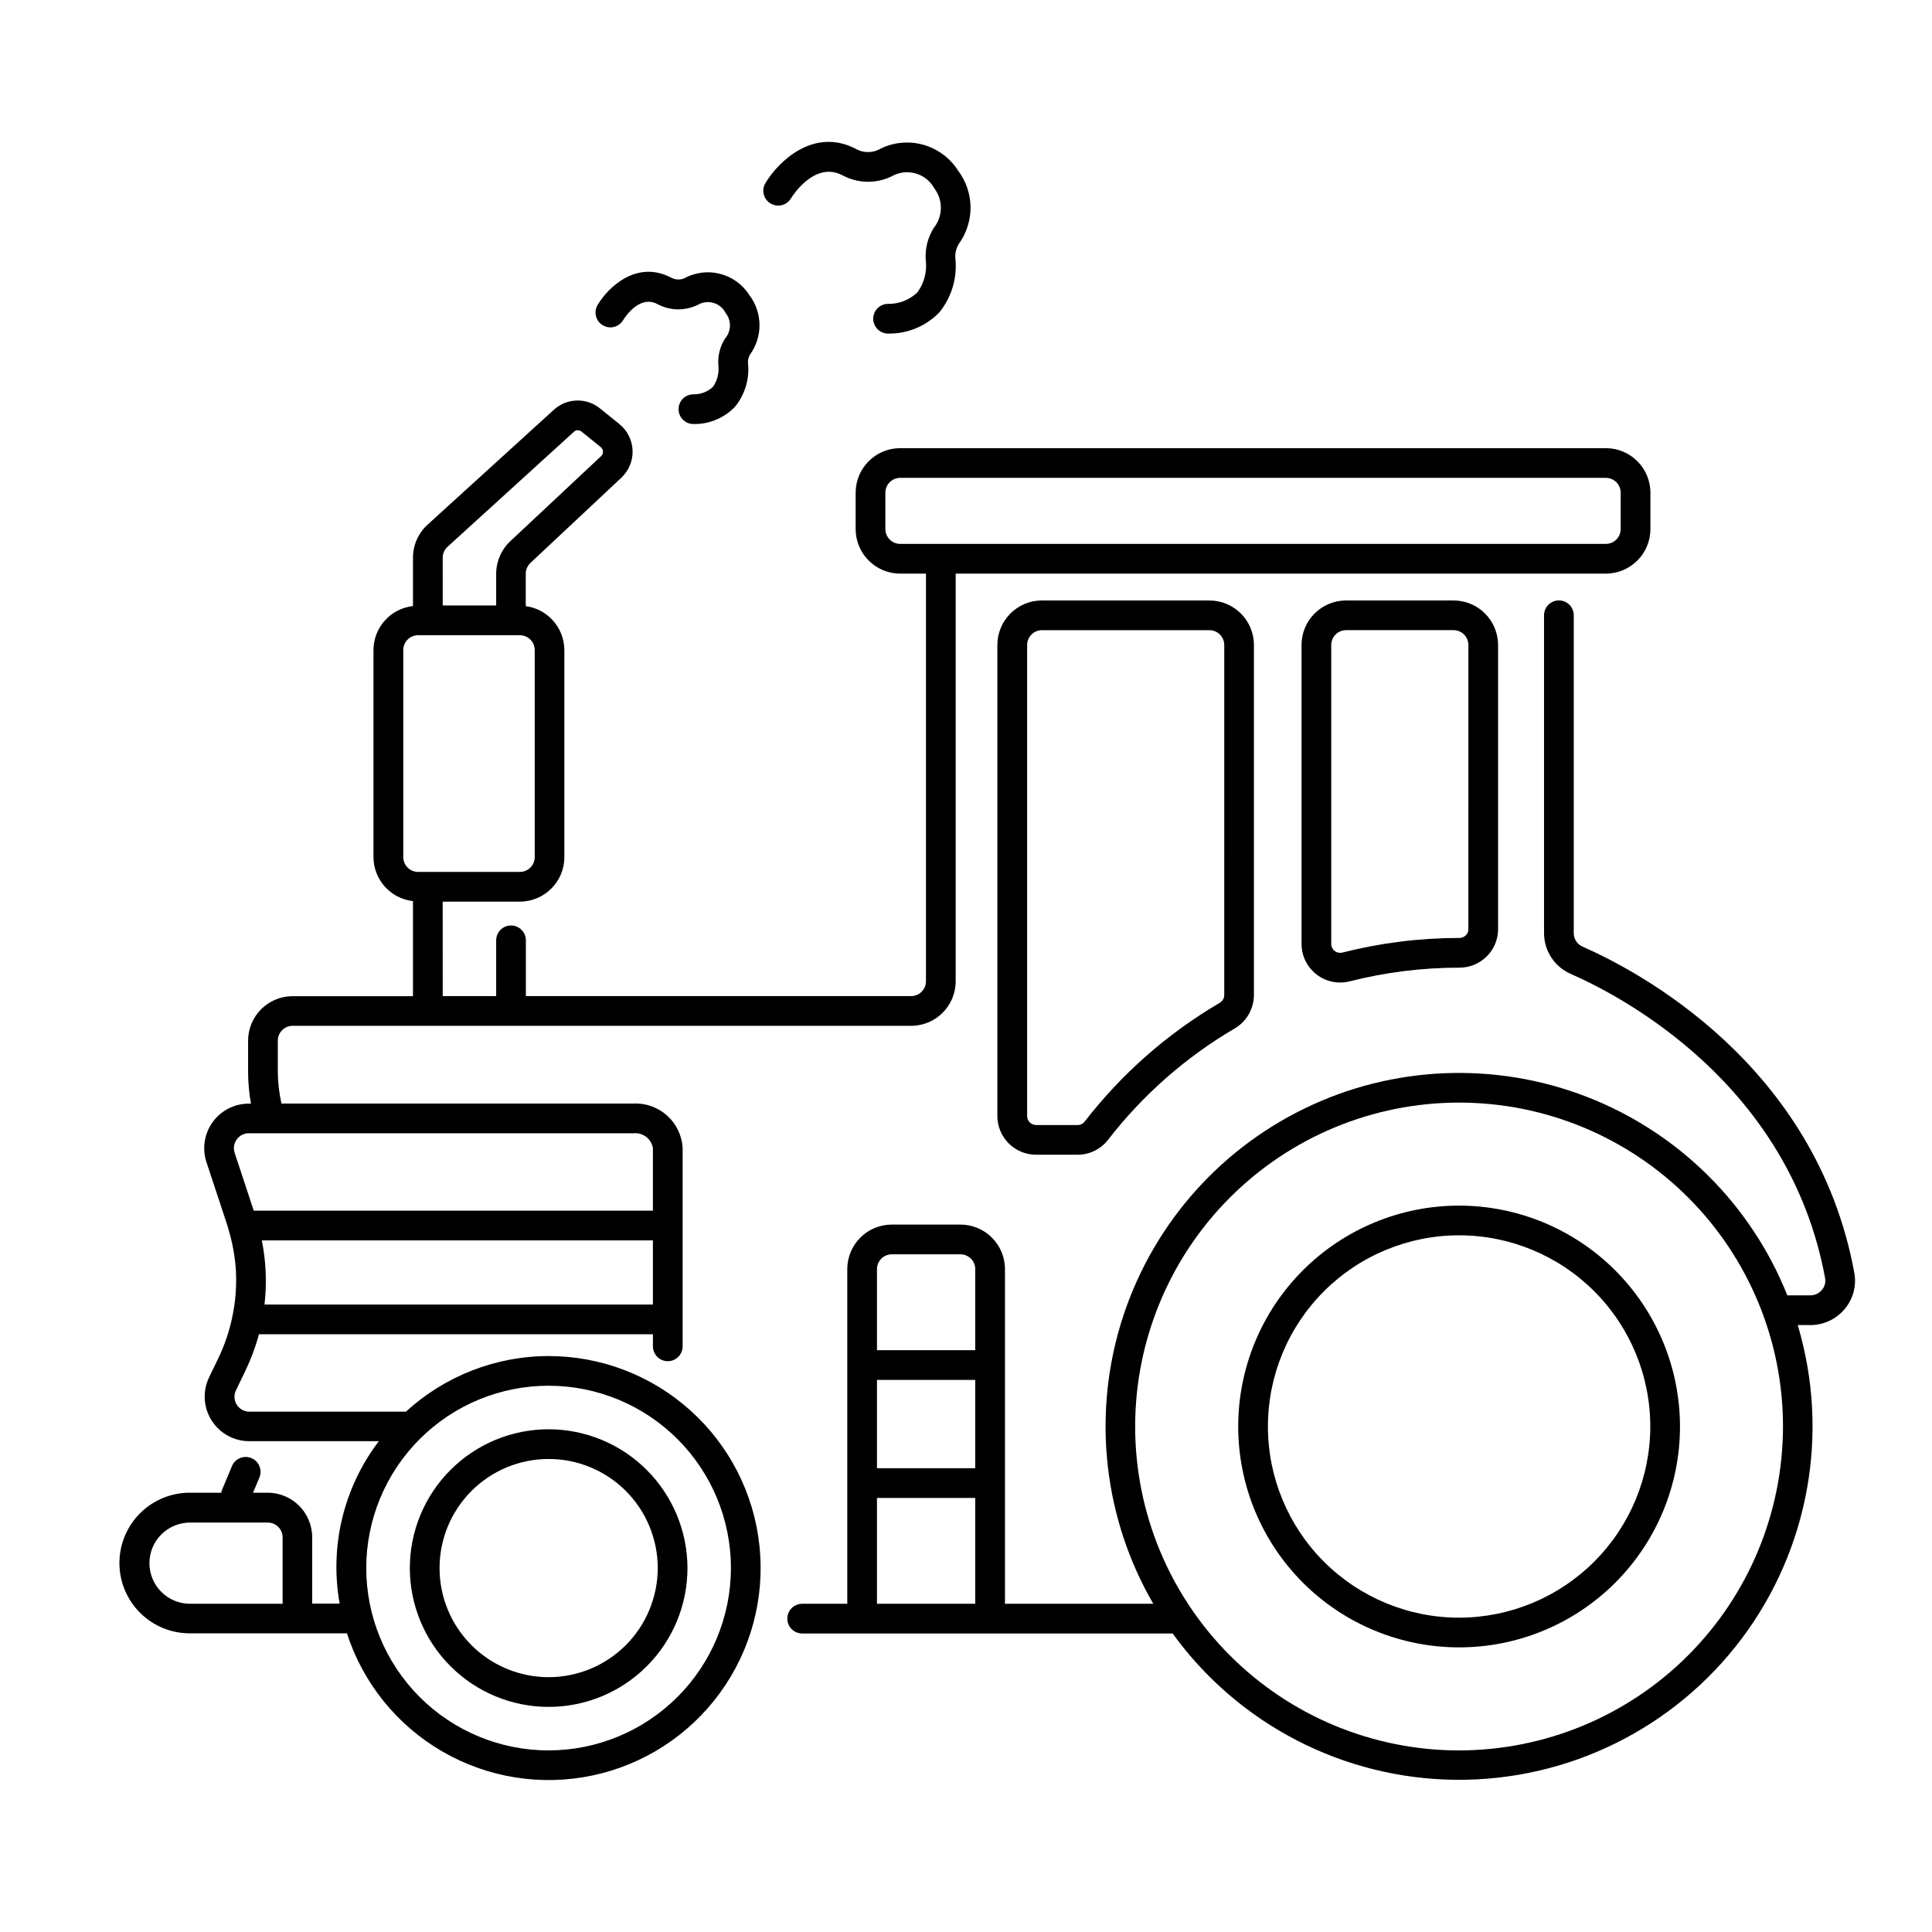
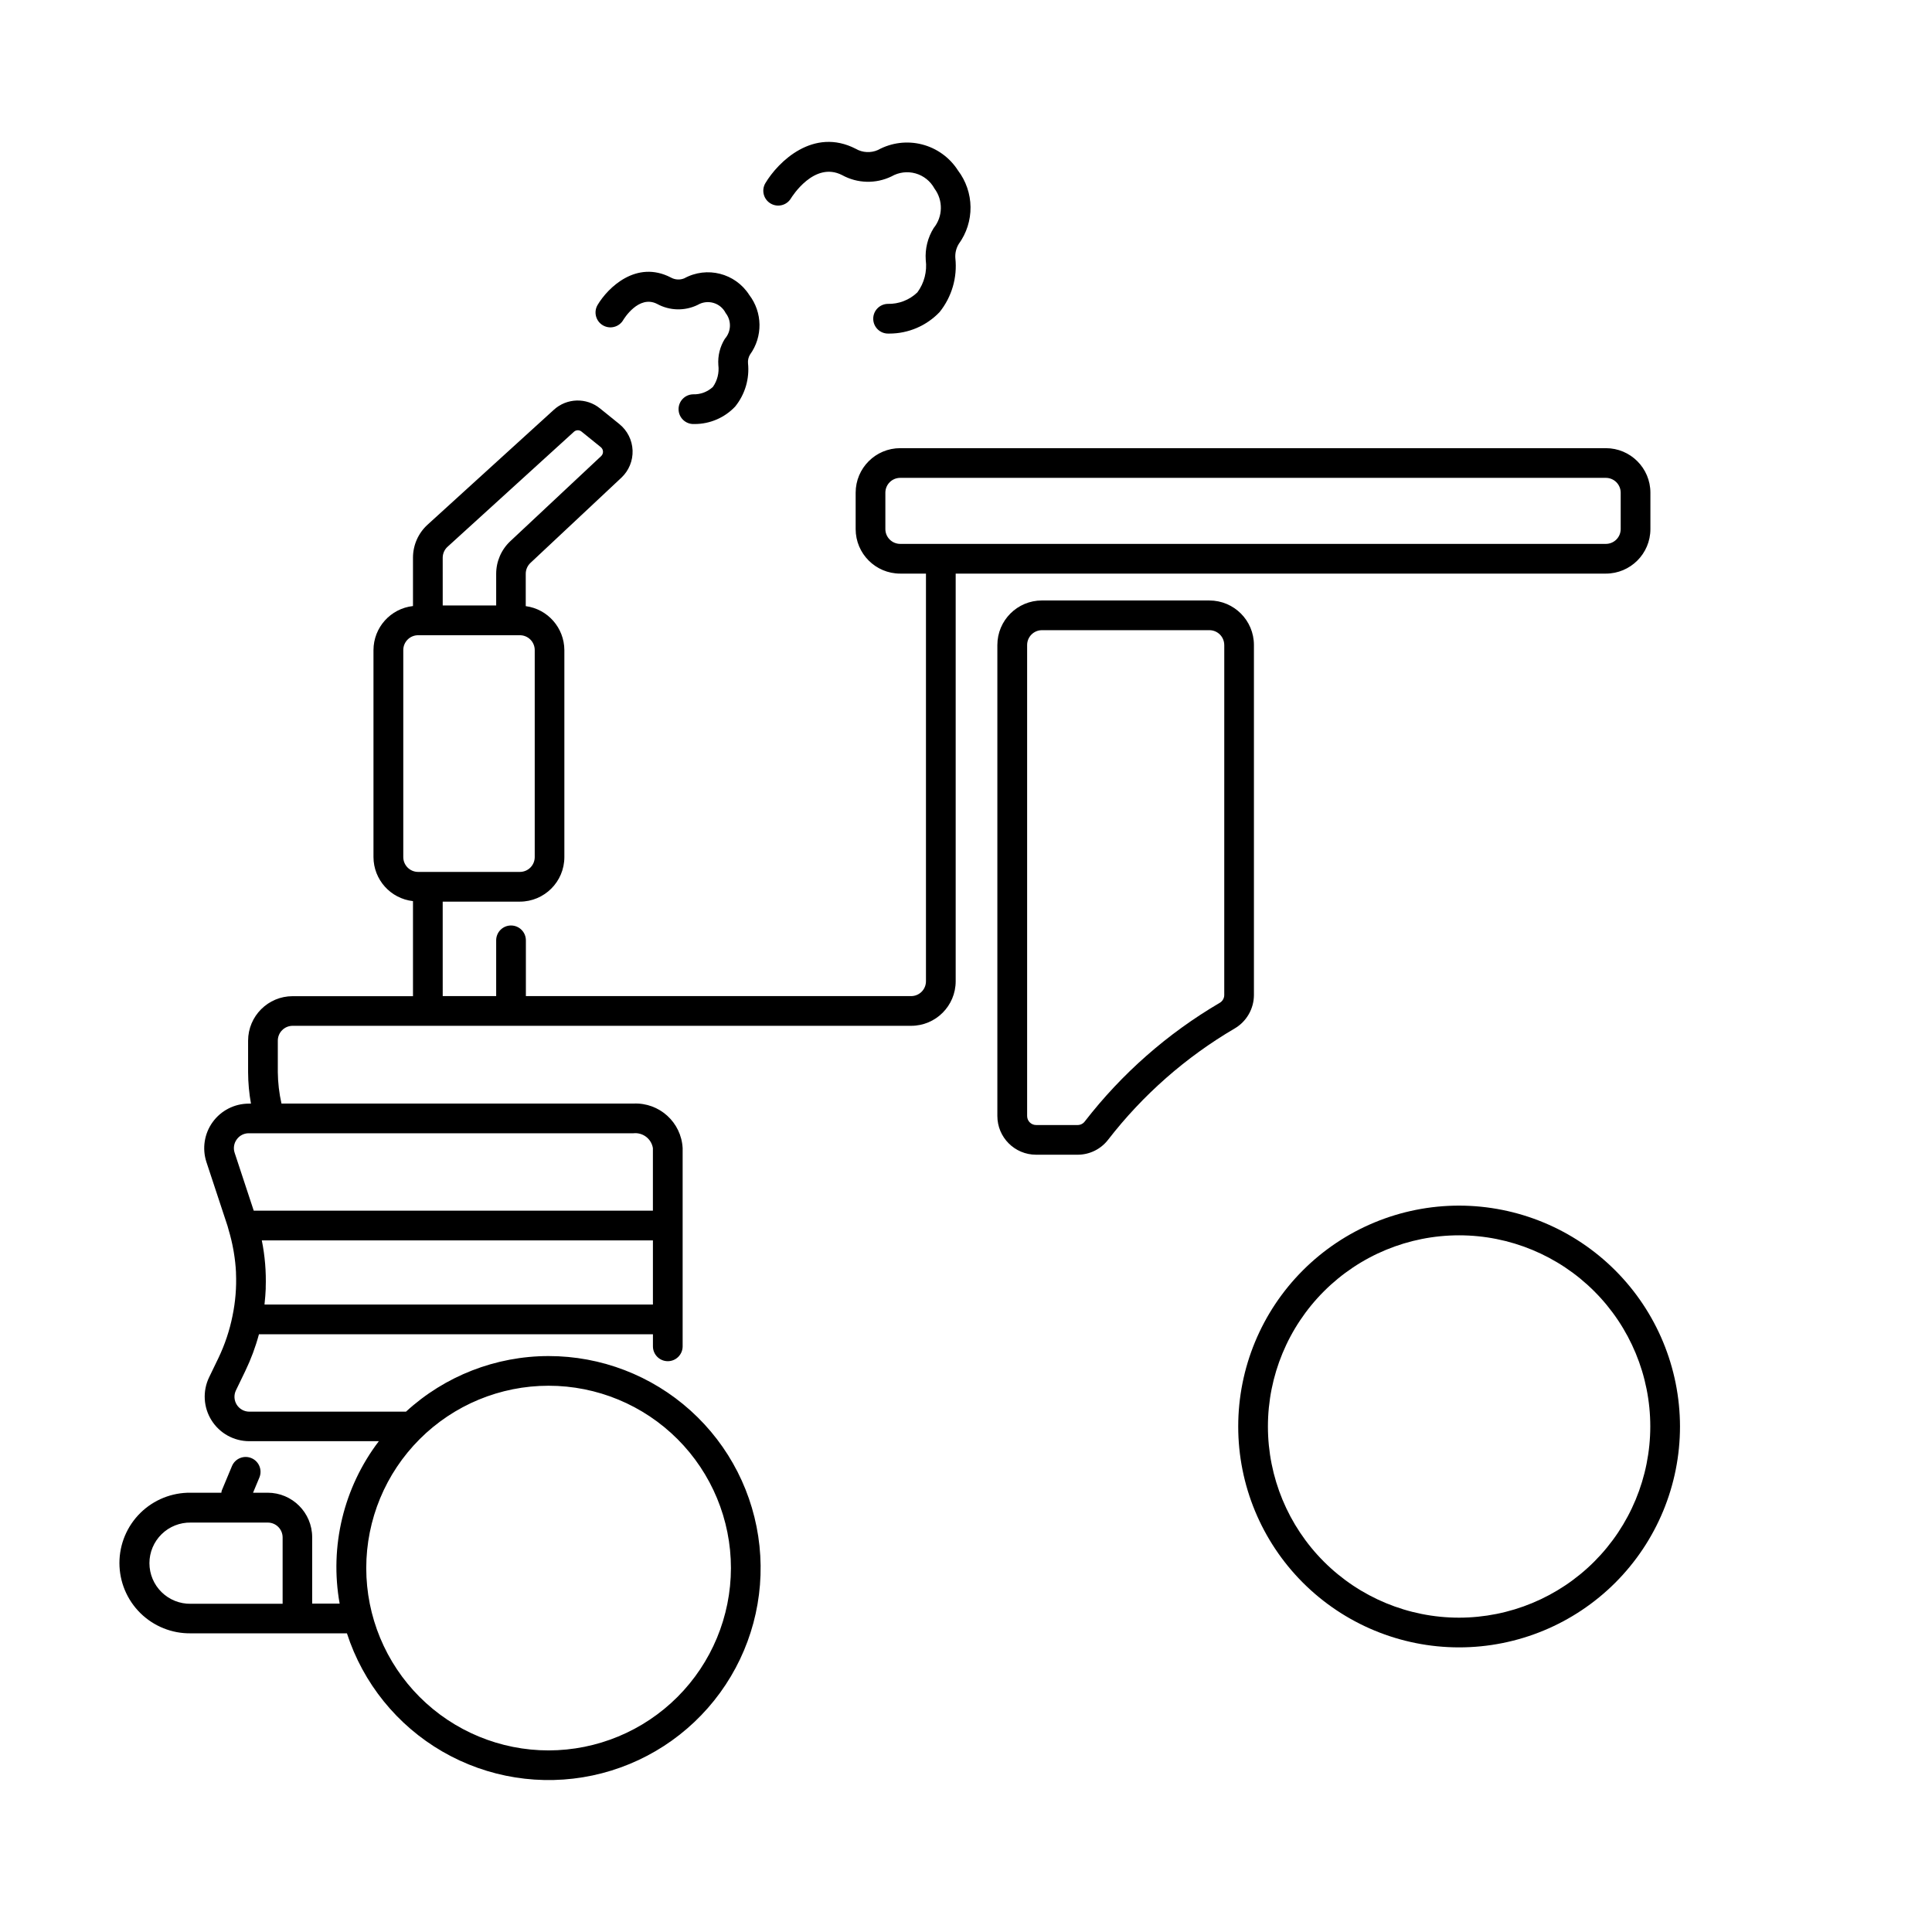
<svg xmlns="http://www.w3.org/2000/svg" fill="#000000" width="800px" height="800px" version="1.1" viewBox="144 144 512 512">
  <g>
    <path d="m530.68 463.5c-15.527 0-30.414 6.164-41.395 17.145-10.977 10.977-17.145 25.867-17.145 41.391 0 15.523 6.168 30.414 17.145 41.391 10.98 10.977 25.867 17.145 41.395 17.145 15.523 0 30.41-6.168 41.391-17.145 10.977-10.977 17.145-25.867 17.145-41.391-0.02-15.52-6.191-30.398-17.164-41.371-10.977-10.977-25.852-17.148-41.371-17.164zm0 109.2c-13.438 0-26.324-5.34-35.828-14.84-9.5-9.5-14.84-22.387-14.84-35.824s5.34-26.324 14.84-35.824c9.504-9.504 22.391-14.84 35.828-14.84 13.434 0 26.32 5.336 35.824 14.84 9.5 9.5 14.84 22.387 14.84 35.824-0.016 13.434-5.359 26.309-14.855 35.809-9.5 9.5-22.379 14.84-35.809 14.855z" />
    <path d="m289.4 503.37c-14.004 0.004-27.496 5.262-37.809 14.734h-41.52c-1.355 0-2.613-0.695-3.332-1.844-0.719-1.148-0.801-2.586-0.211-3.805l2.473-5.117c1.508-3.129 2.723-6.391 3.625-9.746h104.41v3.203c0 2.172 1.762 3.934 3.938 3.934 2.172 0 3.934-1.762 3.934-3.934v-52.531c-0.359-6.848-6.176-12.121-13.027-11.809h-93.285c-0.617-2.734-0.941-5.523-0.973-8.328v-8.34c0-2.176 1.762-3.938 3.934-3.938h163.9c6.523 0 11.809-5.285 11.809-11.809v-108.03h172.3c6.519 0 11.809-5.285 11.809-11.809v-9.625c0-6.523-5.289-11.809-11.809-11.809h-187c-6.523 0-11.809 5.285-11.809 11.809v9.625c0 6.523 5.285 11.809 11.809 11.809h6.824v108.03c0 1.047-0.414 2.047-1.152 2.785s-1.738 1.152-2.785 1.152h-102.09v-14.781c0-2.172-1.762-3.934-3.938-3.934-2.172 0-3.934 1.762-3.934 3.934v14.781h-14.168l-0.004-25.035h20.434c6.519 0 11.809-5.289 11.809-11.809v-54.855c-0.031-5.894-4.394-10.863-10.234-11.648v-8.578c0-1.086 0.453-2.125 1.242-2.871l24.098-22.586c1.988-1.863 3.074-4.5 2.973-7.227-0.102-2.727-1.379-5.273-3.5-6.984l-5.117-4.137c-3.609-2.945-8.832-2.789-12.262 0.359l-33.457 30.445c-2.457 2.238-3.859 5.41-3.859 8.734v12.82c-5.949 0.664-10.453 5.684-10.469 11.672v54.855c0.016 5.984 4.519 11.004 10.469 11.672v25.191h-31.887c-6.519 0-11.809 5.285-11.809 11.809v8.34c0.012 2.793 0.266 5.582 0.762 8.328h-0.598c-3.781 0.008-7.332 1.82-9.551 4.887-2.215 3.062-2.832 7-1.656 10.594l5.59 16.926c0.109 0.34 0.176 0.684 0.285 1.023h-0.004c0.527 1.75 0.953 3.531 1.277 5.332l0.117 0.676v0.004c0.289 1.73 0.48 3.477 0.57 5.231v0.215c0.164 3.805-0.145 7.617-0.918 11.344-0.773 3.867-2.031 7.625-3.734 11.184l-2.473 5.117c-1.758 3.656-1.516 7.957 0.645 11.395 2.156 3.438 5.926 5.523 9.984 5.527h34.359-0.004c-9.336 12.262-13.102 27.875-10.387 43.047h-7.281v-17.582c0-6.523-5.285-11.809-11.809-11.809h-3.859l1.676-4.019c0.84-2.008-0.105-4.312-2.113-5.152-2.008-0.84-4.312 0.109-5.152 2.113l-2.695 6.461c-0.059 0.195-0.098 0.395-0.117 0.598h-8.109c-4.988-0.074-9.797 1.859-13.352 5.359-3.551 3.5-5.551 8.281-5.551 13.27 0 4.988 2 9.77 5.551 13.273 3.555 3.5 8.363 5.434 13.352 5.359h41.387c4.277 13.215 13.293 24.375 25.312 31.332 12.02 6.957 26.191 9.215 39.777 6.336 13.59-2.875 25.629-10.684 33.797-21.914 8.172-11.23 11.891-25.09 10.445-38.902-1.445-13.812-7.957-26.598-18.277-35.891-10.32-9.297-23.715-14.441-37.602-14.438zm89.23-219.17v-9.625c0-2.176 1.762-3.938 3.938-3.938h187c1.043 0 2.043 0.414 2.781 1.152 0.738 0.738 1.152 1.742 1.152 2.785v9.625c0 1.047-0.414 2.047-1.152 2.785-0.738 0.738-1.738 1.152-2.781 1.152h-187c-2.176 0-3.938-1.762-3.938-3.938zm-116 4.68 33.457-30.445h-0.004c0.566-0.523 1.43-0.551 2.023-0.066l5.117 4.137c0.352 0.289 0.562 0.711 0.578 1.164 0.02 0.449-0.16 0.887-0.488 1.199l-24.086 22.562c-2.379 2.234-3.731 5.352-3.734 8.613v8.414h-14.168l-0.004-12.672c0.008-1.109 0.48-2.168 1.309-2.906zm-11.758 82.262v-54.863c0-2.176 1.762-3.938 3.938-3.938h26.965c1.043 0 2.043 0.414 2.781 1.152 0.738 0.738 1.152 1.738 1.152 2.785v54.855c0 1.043-0.414 2.043-1.152 2.781-0.738 0.738-1.738 1.152-2.781 1.152h-26.965c-2.176 0-3.938-1.762-3.938-3.934zm-36.773 118.57c0-0.117 0-0.234 0.027-0.359 0.137-1.266 0.242-2.539 0.293-3.812v-0.312l-0.004 0.004c0.145-4.199-0.203-8.398-1.035-12.516h103.65v16.996zm-7.359-43.754c0.73-1.031 1.922-1.641 3.188-1.633h101.94c2.492-0.262 4.754 1.465 5.156 3.938v16.582h-105.78l-5.066-15.352c-0.395-1.199-0.188-2.516 0.562-3.535zm-12.172 123.06c-2.891 0.055-5.68-1.055-7.742-3.078-2.062-2.023-3.227-4.793-3.227-7.684 0-2.887 1.164-5.656 3.227-7.68s4.852-3.133 7.742-3.078h20.391c1.047 0 2.047 0.414 2.785 1.152 0.738 0.738 1.152 1.742 1.152 2.785v17.582zm94.82 38.859c-12.816 0-25.109-5.09-34.172-14.152-9.062-9.059-14.156-21.352-14.156-34.168s5.09-25.105 14.152-34.168c9.062-9.066 21.352-14.156 34.168-14.156 12.816 0 25.109 5.09 34.172 14.152s14.152 21.355 14.152 34.168c-0.016 12.812-5.109 25.094-14.164 34.152-9.059 9.059-21.336 14.152-34.145 14.172z" />
-     <path d="m289.4 522.77c-9.758 0-19.113 3.875-26.012 10.777-6.902 6.898-10.777 16.254-10.777 26.008 0 9.758 3.875 19.113 10.777 26.012 6.898 6.902 16.254 10.777 26.012 10.777 9.754 0 19.109-3.875 26.008-10.777 6.902-6.898 10.777-16.254 10.777-26.012-0.012-9.75-3.894-19.102-10.789-25.996-6.894-6.894-16.246-10.777-25.996-10.789zm0 65.699c-7.672 0-15.023-3.043-20.445-8.469-5.426-5.422-8.469-12.773-8.469-20.445 0-7.668 3.043-15.02 8.469-20.445 5.422-5.422 12.773-8.465 20.445-8.465 7.668 0 15.02 3.043 20.445 8.465 5.422 5.426 8.465 12.777 8.465 20.445-0.008 7.668-3.059 15.016-8.477 20.438-5.422 5.418-12.77 8.469-20.434 8.477z" />
-     <path d="m632.88 490.88c2.231-2.656 3.156-6.164 2.531-9.574-10.168-55.418-57.699-80.172-72.027-86.434-1.418-0.633-2.328-2.039-2.324-3.59v-84.23c0-2.176-1.762-3.938-3.934-3.938-2.176 0-3.938 1.762-3.938 3.938v84.23c-0.008 4.68 2.758 8.918 7.043 10.801 13.426 5.871 57.969 29.043 67.438 80.645h-0.004c0.207 1.109-0.102 2.254-0.832 3.113-0.762 0.914-1.887 1.445-3.074 1.445h-6.098c-9.652-24.176-28.926-43.246-53.203-52.637-24.277-9.391-51.367-8.258-74.773 3.129-23.406 11.387-41.023 32-48.621 56.895s-4.496 51.832 8.566 74.348h-39.305v-88.684c0-6.519-5.289-11.809-11.809-11.809h-18.172c-6.523 0-11.809 5.289-11.809 11.809v88.684h-11.953c-2.176 0-3.938 1.762-3.938 3.934 0 2.176 1.762 3.938 3.938 3.938h98.18c17.434 24.105 45.281 38.496 75.031 38.773 29.75 0.277 57.859-13.594 75.742-37.371 17.879-23.777 23.402-54.633 14.879-83.137h3.336c3.527 0.008 6.875-1.562 9.129-4.277zm-256.47 18.809h26.043v23.406h-26.043zm3.938-33.285h18.172c1.043 0 2.043 0.414 2.781 1.152 0.738 0.738 1.152 1.738 1.152 2.781v21.48h-26.043v-21.48c0-2.172 1.762-3.934 3.938-3.934zm-3.938 92.617v-28.055h26.043v28.051zm154.27 38.859c-22.77 0.004-44.605-9.039-60.703-25.137-16.102-16.098-25.145-37.934-25.148-60.699 0-22.766 9.043-44.602 25.141-60.699 16.098-16.102 37.934-25.145 60.699-25.145 22.766 0 44.602 9.043 60.699 25.141 16.098 16.098 25.145 37.934 25.145 60.699-0.027 22.758-9.078 44.574-25.168 60.668s-37.91 25.145-60.664 25.172z" />
    <path d="m420.12 303.13c-6.523 0-11.809 5.285-11.809 11.809v124.82c0.004 5.66 4.594 10.25 10.258 10.254h11.02c3.172 0 6.164-1.48 8.094-4 9.188-11.863 20.562-21.859 33.504-29.449 3.148-1.84 5.094-5.203 5.117-8.848v-92.773c0-6.523-5.285-11.809-11.809-11.809zm48.324 11.809-0.004 92.781c-0.012 0.855-0.484 1.645-1.234 2.062-13.805 8.094-25.93 18.754-35.723 31.406-0.441 0.598-1.137 0.949-1.875 0.957h-11.02c-1.316 0-2.383-1.066-2.387-2.383v-124.82c0-2.176 1.762-3.938 3.938-3.938h44.363c1.047 0 2.047 0.418 2.785 1.152 0.738 0.738 1.152 1.742 1.152 2.785z" />
-     <path d="m500.73 303.13c-6.523 0-11.809 5.285-11.809 11.809v79.211c0 5.644 4.57 10.223 10.215 10.234 0.863 0 1.723-0.109 2.559-0.324 9.488-2.406 19.242-3.621 29.031-3.617 2.703 0.012 5.305-1.047 7.234-2.945 1.953-1.906 3.051-4.519 3.043-7.246v-75.312c0-6.523-5.289-11.809-11.809-11.809zm32.41 11.809-0.004 75.312c0.004 0.613-0.246 1.199-0.684 1.629-0.477 0.457-1.121 0.707-1.781 0.691-10.426 0-20.809 1.297-30.91 3.863-0.719 0.188-1.48 0.031-2.062-0.426-0.578-0.441-0.914-1.129-0.906-1.859v-79.211c0-2.176 1.762-3.938 3.938-3.938h28.473c1.043 0 2.043 0.418 2.781 1.152 0.738 0.738 1.152 1.742 1.152 2.785z" />
    <path d="m303.75 230.2c0.898 0.535 1.969 0.691 2.981 0.434 1.016-0.254 1.883-0.902 2.418-1.801 0.16-0.281 4.133-6.797 9-4.285 3.328 1.82 7.336 1.914 10.746 0.254 1.258-0.746 2.769-0.941 4.176-0.531 1.406 0.406 2.578 1.379 3.238 2.688 1.586 2.027 1.496 4.898-0.211 6.824-1.297 2.082-1.906 4.523-1.73 6.969 0.254 2.039-0.258 4.098-1.438 5.781-1.43 1.328-3.324 2.035-5.273 1.965-2.176 0.062-3.891 1.871-3.828 4.047 0.059 2.172 1.871 3.887 4.043 3.828h0.223c4.059-0.004 7.938-1.676 10.727-4.625 2.617-3.231 3.844-7.371 3.406-11.508-0.066-0.793 0.121-1.59 0.535-2.273 3.426-4.742 3.34-11.168-0.211-15.816-3.691-5.762-11.219-7.68-17.219-4.387-1.168 0.477-2.488 0.391-3.582-0.238-9.113-4.688-16.648 2.699-19.363 7.258-0.543 0.898-0.703 1.977-0.445 2.992 0.258 1.02 0.906 1.891 1.809 2.426z" />
    <path d="m348.2 197.92c1.863 1.117 4.277 0.52 5.398-1.34 0.25-0.395 6.184-9.984 13.59-6.164 4.043 2.219 8.914 2.344 13.062 0.336 1.934-1.113 4.231-1.402 6.375-0.797 2.144 0.605 3.953 2.051 5.016 4.008 2.336 3.129 2.25 7.445-0.211 10.48-1.574 2.527-2.309 5.492-2.098 8.461 0.391 3.039-0.402 6.109-2.215 8.574-2.109 2.031-4.945 3.129-7.875 3.051-2.172 0.059-3.887 1.867-3.828 4.043 0.059 2.172 1.867 3.887 4.043 3.828h0.223c5.031 0.004 9.844-2.051 13.316-5.691 3.234-4.023 4.738-9.168 4.18-14.305-0.102-1.316 0.215-2.637 0.91-3.766 2.059-2.836 3.148-6.262 3.113-9.77-0.039-3.504-1.207-6.906-3.324-9.695-2.188-3.426-5.594-5.891-9.527-6.898-3.938-1.012-8.105-0.484-11.672 1.465-1.902 0.852-4.098 0.738-5.902-0.312-11.211-5.766-20.566 3.445-23.949 9.121-1.098 1.867-0.48 4.266 1.375 5.371z" />
  </g>
</svg>